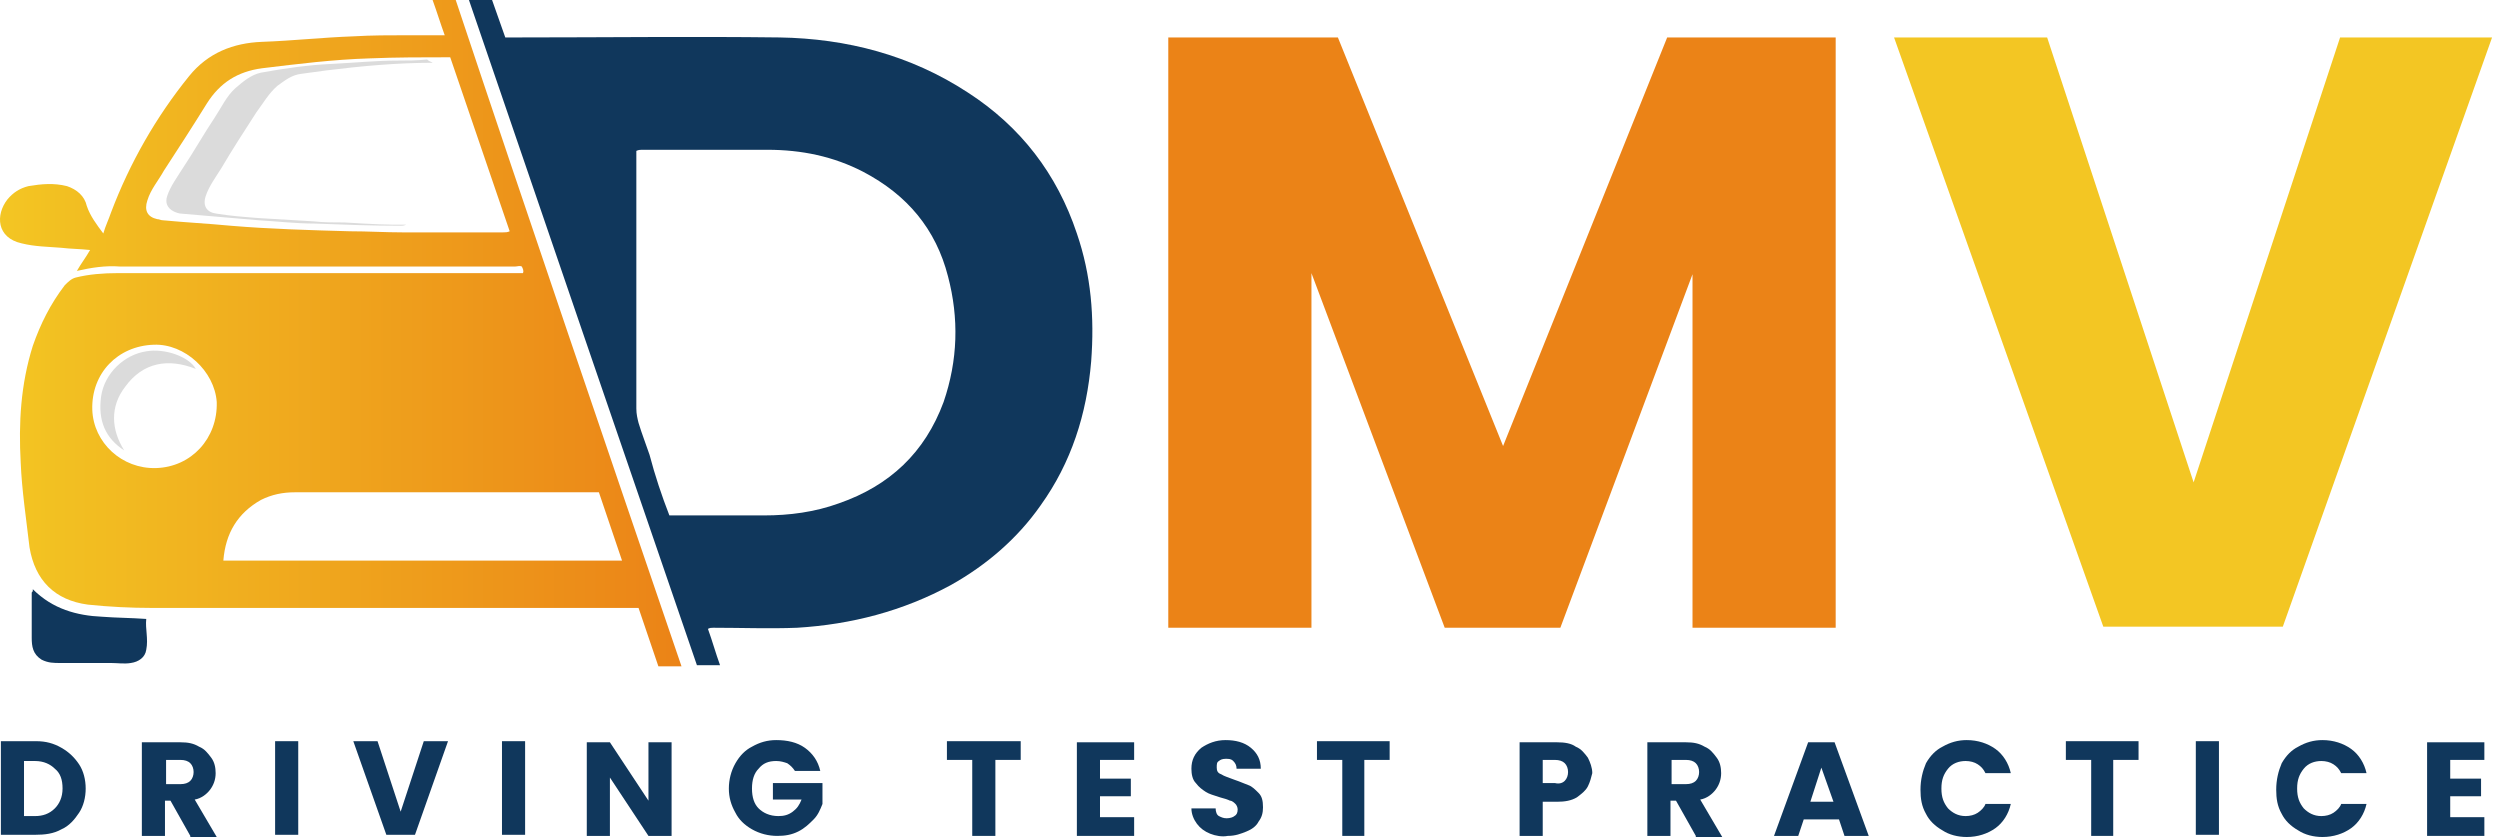
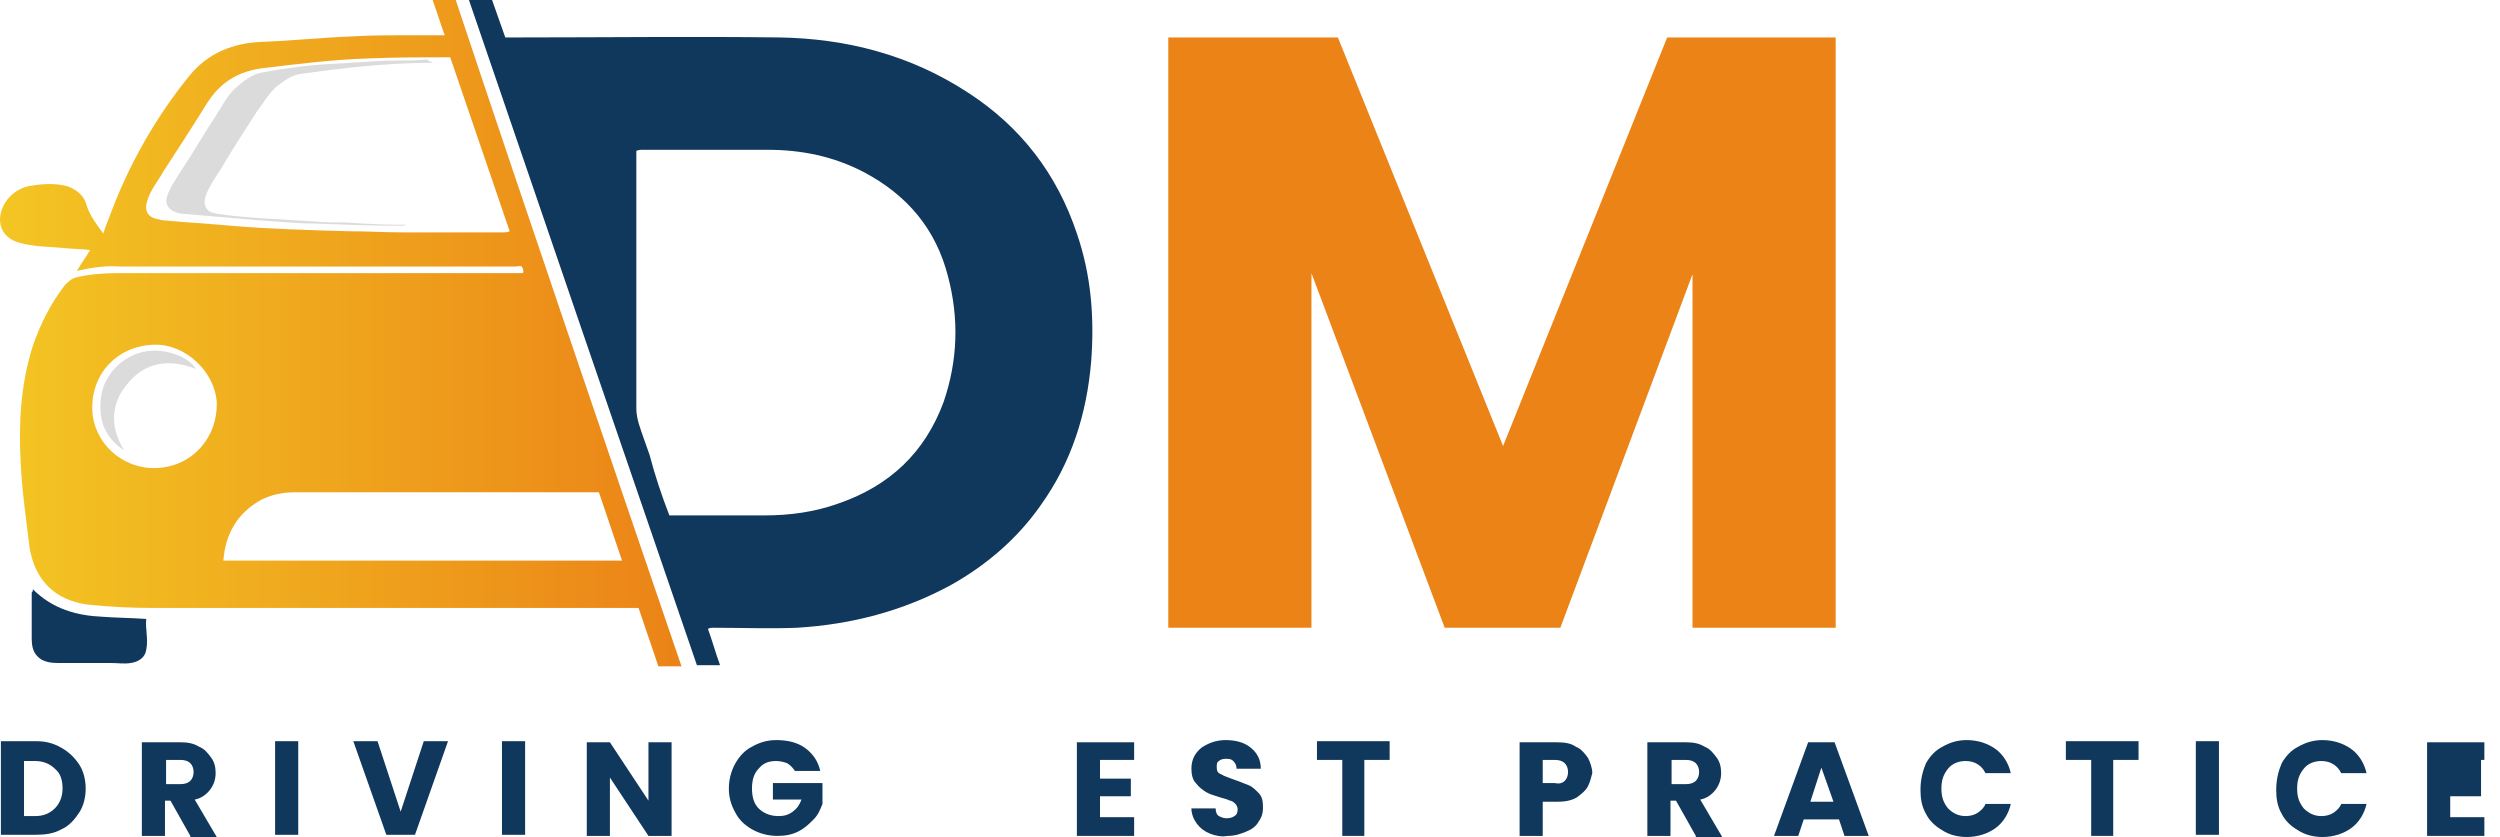
<svg xmlns="http://www.w3.org/2000/svg" width="227" height="76" viewBox="0 0 227 76" fill="none">
  <path d="M166.68 3.4V57H153.68V24.9L141.68 57H131.18L119.08 24.8V57H106.08V3.4H121.48L136.48 40.5L151.38 3.4H166.68Z" fill="#EB8317" />
-   <path d="M226.28 3.4L207.28 56.9H190.98L171.98 3.4H185.88L199.18 43.8L212.48 3.4H226.28Z" fill="#F3C623" />
  <path d="M5.58 67.9C6.28 68.3 6.78 68.8 7.18 69.4C7.58 70 7.78 70.8 7.78 71.6C7.78 72.4 7.58 73.2 7.18 73.8C6.78 74.4 6.28 75 5.58 75.3C4.88 75.7 4.08 75.8 3.18 75.8H0.08V67.3H3.28C4.18 67.3 4.88 67.5 5.58 67.9ZM4.98 73.4C5.38 73 5.68 72.4 5.68 71.6C5.68 70.8 5.48 70.2 4.98 69.8C4.58 69.4 3.98 69.1 3.18 69.1H2.18V74.1H3.18C3.88 74.1 4.48 73.9 4.98 73.4Z" fill="#10375C" />
  <path d="M17.28 75.9L15.48 72.7H14.98V75.9H12.88V67.4H16.38C17.08 67.4 17.58 67.5 18.08 67.8C18.58 68 18.88 68.4 19.18 68.8C19.48 69.2 19.58 69.7 19.58 70.2C19.58 70.8 19.38 71.3 19.08 71.7C18.78 72.1 18.28 72.5 17.68 72.6L19.68 76H17.28V75.9ZM15.08 71.2H16.38C16.78 71.2 17.08 71.1 17.28 70.9C17.48 70.7 17.58 70.4 17.58 70.1C17.58 69.8 17.48 69.5 17.28 69.3C17.08 69.1 16.78 69 16.38 69H15.08V71.2Z" fill="#10375C" />
  <path d="M27.08 67.3V75.8H24.98V67.3H27.08Z" fill="#10375C" />
  <path d="M40.68 67.3L37.68 75.8H35.08L32.08 67.3H34.28L36.38 73.7L38.48 67.3H40.68Z" fill="#10375C" />
  <path d="M47.68 67.3V75.8H45.58V67.3H47.68Z" fill="#10375C" />
  <path d="M60.98 75.9H58.88L55.38 70.6V75.9H53.28V67.4H55.38L58.88 72.7V67.4H60.98V75.9Z" fill="#10375C" />
  <path d="M72.18 70C71.98 69.7 71.78 69.5 71.48 69.3C71.18 69.2 70.88 69.1 70.48 69.1C69.78 69.1 69.28 69.3 68.88 69.8C68.48 70.2 68.28 70.8 68.28 71.6C68.28 72.4 68.48 73 68.88 73.4C69.28 73.8 69.88 74.1 70.68 74.1C71.18 74.1 71.58 74 71.98 73.7C72.38 73.4 72.58 73.1 72.78 72.6H70.18V71.1H74.68V73C74.48 73.5 74.28 74 73.88 74.4C73.48 74.8 73.08 75.2 72.48 75.5C71.88 75.8 71.28 75.9 70.58 75.9C69.78 75.9 68.98 75.7 68.28 75.3C67.58 74.9 67.08 74.4 66.78 73.8C66.38 73.1 66.18 72.4 66.18 71.6C66.18 70.8 66.38 70 66.78 69.3C67.18 68.6 67.68 68.1 68.28 67.8C68.98 67.4 69.68 67.2 70.48 67.2C71.48 67.2 72.38 67.4 73.08 67.9C73.78 68.4 74.28 69.1 74.48 70H72.18Z" fill="#10375C" />
-   <path d="M92.68 67.3V69H90.38V75.9H88.28V69H85.98V67.3H92.68Z" fill="#10375C" />
  <path d="M99.88 69V70.7H102.68V72.3H99.88V74.2H102.98V75.9H97.78V67.4H102.98V69H99.88Z" fill="#10375C" />
  <path d="M109.88 75.7C109.38 75.5 108.98 75.2 108.68 74.8C108.38 74.4 108.18 73.9 108.18 73.4H110.38C110.38 73.7 110.48 74 110.68 74.1C110.88 74.2 111.08 74.3 111.38 74.3C111.68 74.3 111.98 74.2 112.08 74.1C112.28 74 112.38 73.8 112.38 73.5C112.38 73.3 112.28 73.1 112.18 73C112.08 72.9 111.88 72.7 111.68 72.7C111.48 72.6 111.18 72.5 110.78 72.4C110.18 72.2 109.78 72.1 109.48 71.9C109.18 71.7 108.88 71.5 108.58 71.1C108.28 70.8 108.18 70.3 108.18 69.8C108.18 69 108.48 68.4 109.08 67.9C109.68 67.5 110.38 67.2 111.28 67.2C112.18 67.2 112.98 67.4 113.58 67.9C114.18 68.4 114.48 69 114.48 69.8H112.28C112.28 69.5 112.18 69.3 111.98 69.1C111.78 68.9 111.58 68.9 111.28 68.9C110.98 68.9 110.78 69 110.68 69.1C110.48 69.2 110.48 69.4 110.48 69.7C110.48 70 110.58 70.2 110.88 70.3C111.18 70.5 111.58 70.6 112.08 70.8C112.68 71 113.08 71.2 113.38 71.3C113.68 71.4 113.98 71.7 114.28 72C114.58 72.3 114.68 72.7 114.68 73.3C114.68 73.8 114.58 74.2 114.28 74.6C114.08 75 113.68 75.3 113.18 75.5C112.68 75.7 112.18 75.9 111.48 75.9C110.98 76 110.38 75.9 109.88 75.7Z" fill="#10375C" />
  <path d="M126.18 67.3V69H123.88V75.9H121.88V69H119.58V67.3H126.18Z" fill="#10375C" />
  <path d="M144.18 71.4C143.98 71.8 143.58 72.1 143.18 72.4C142.68 72.7 142.08 72.8 141.38 72.8H140.08V75.9H137.98V67.4H141.38C142.08 67.4 142.68 67.5 143.08 67.8C143.58 68 143.88 68.4 144.18 68.8C144.38 69.2 144.58 69.7 144.58 70.2C144.48 70.6 144.38 71 144.18 71.4ZM142.08 70.9C142.28 70.7 142.38 70.4 142.38 70.1C142.38 69.8 142.28 69.5 142.08 69.3C141.88 69.1 141.58 69 141.18 69H140.08V71.1H141.18C141.58 71.2 141.88 71.1 142.08 70.9Z" fill="#10375C" />
  <path d="M153.98 75.9L152.18 72.7H151.68V75.9H149.58V67.4H153.08C153.78 67.4 154.28 67.5 154.78 67.8C155.28 68 155.58 68.4 155.88 68.8C156.18 69.2 156.28 69.7 156.28 70.2C156.28 70.8 156.08 71.3 155.78 71.7C155.48 72.1 154.98 72.5 154.38 72.6L156.38 76H153.98V75.9ZM151.78 71.2H153.08C153.48 71.2 153.78 71.1 153.98 70.9C154.18 70.7 154.28 70.4 154.28 70.1C154.28 69.8 154.18 69.5 153.98 69.3C153.78 69.1 153.48 69 153.08 69H151.78V71.2Z" fill="#10375C" />
  <path d="M166.98 74.4H163.78L163.28 75.9H161.08L164.18 67.4H166.58L169.68 75.9H167.48L166.98 74.4ZM166.48 72.8L165.38 69.7L164.38 72.8H166.48Z" fill="#10375C" />
  <path d="M174.88 69.3C175.28 68.6 175.78 68.1 176.38 67.8C177.08 67.4 177.78 67.2 178.58 67.2C179.58 67.2 180.48 67.5 181.18 68C181.88 68.5 182.38 69.3 182.58 70.2H180.28C180.08 69.8 179.88 69.6 179.58 69.4C179.28 69.2 178.88 69.1 178.48 69.1C177.88 69.1 177.28 69.3 176.88 69.8C176.48 70.3 176.28 70.8 176.28 71.6C176.28 72.4 176.48 72.9 176.88 73.4C177.28 73.8 177.78 74.1 178.48 74.1C178.88 74.1 179.28 74 179.58 73.8C179.88 73.6 180.18 73.3 180.28 73H182.58C182.38 73.9 181.88 74.7 181.18 75.2C180.48 75.7 179.58 76 178.58 76C177.78 76 176.98 75.8 176.38 75.4C175.68 75 175.18 74.5 174.88 73.9C174.48 73.2 174.38 72.5 174.38 71.7C174.38 70.8 174.58 70 174.88 69.3Z" fill="#10375C" />
  <path d="M194.18 67.3V69H191.88V75.9H189.88V69H187.58V67.3H194.18Z" fill="#10375C" />
  <path d="M201.48 67.3V75.8H199.38V67.3H201.48Z" fill="#10375C" />
  <path d="M207.18 69.3C207.58 68.6 208.08 68.1 208.68 67.8C209.38 67.4 210.08 67.2 210.88 67.2C211.88 67.2 212.78 67.5 213.48 68C214.18 68.5 214.68 69.3 214.88 70.2H212.58C212.38 69.8 212.18 69.6 211.88 69.4C211.58 69.2 211.18 69.1 210.78 69.1C210.18 69.1 209.58 69.3 209.18 69.8C208.78 70.3 208.58 70.8 208.58 71.6C208.58 72.4 208.78 72.9 209.18 73.4C209.58 73.8 210.08 74.1 210.78 74.1C211.18 74.1 211.58 74 211.88 73.8C212.18 73.6 212.48 73.3 212.58 73H214.88C214.68 73.9 214.18 74.7 213.48 75.2C212.78 75.7 211.88 76 210.88 76C210.08 76 209.28 75.8 208.68 75.4C207.98 75 207.48 74.5 207.18 73.9C206.78 73.2 206.68 72.5 206.68 71.7C206.68 70.8 206.88 70 207.18 69.3Z" fill="#10375C" />
-   <path d="M222.48 69V70.7H225.28V72.3H222.48V74.2H225.58V75.9H220.38V67.4H225.58V69H222.48Z" fill="#10375C" />
+   <path d="M222.48 69H225.28V72.3H222.48V74.2H225.58V75.9H220.38V67.4H225.58V69H222.48Z" fill="#10375C" />
  <path d="M11.28 40.9C9.58 39.8 8.88 38.2 9.18 36C9.48 33.9 11.28 32.2 13.28 31.9C14.98 31.6 17.18 32.4 17.78 33.5C15.28 32.5 12.98 32.9 11.38 35.1C9.98 36.9 10.08 39 11.28 40.9Z" fill="#DBDBDB" />
  <path d="M39.28 5.7C36.08 5.7 32.78 6 29.58 6.4C28.88 6.5 28.08 6.6 27.38 6.7C26.48 6.8 25.88 7.3 25.18 7.8C24.38 8.5 23.88 9.4 23.28 10.2C22.18 11.9 21.08 13.6 20.08 15.3C19.58 16.1 18.98 16.9 18.68 17.8C18.38 18.7 18.78 19.3 19.68 19.4C20.88 19.6 22.18 19.7 23.48 19.8C25.18 19.9 26.78 20 28.48 20.1C29.38 20.2 30.38 20.2 31.28 20.2C31.38 20.2 34.38 20.4 35.68 20.4C36.08 20.4 36.38 20.4 36.88 20.4C36.68 20.5 36.48 20.5 36.38 20.5C33.78 20.5 31.18 20.4 28.58 20.3C26.88 20.3 25.18 20.1 23.48 20C21.18 19.8 18.78 19.6 16.48 19.4C16.28 19.4 15.98 19.3 15.78 19.2C15.18 18.9 14.98 18.4 15.18 17.8C15.48 16.9 16.08 16.1 16.58 15.3C17.58 13.8 18.48 12.2 19.48 10.7C20.08 9.8 20.58 8.7 21.38 8C22.08 7.4 22.78 6.8 23.68 6.6C25.88 6.2 27.98 5.9 30.18 5.8C32.18 5.7 34.18 5.5 36.08 5.5C36.98 5.5 37.88 5.5 38.78 5.4C38.98 5.6 39.18 5.6 39.28 5.7Z" fill="#DBDBDB" />
  <path d="M6.98 24.6C7.38 23.9 7.78 23.4 8.18 22.7C7.28 22.6 6.38 22.6 5.58 22.5C4.38 22.4 3.18 22.4 1.98 22.1C-0.32 21.6 -0.42 19.5 0.68 18.1C1.18 17.5 1.78 17.1 2.58 16.9C3.78 16.7 4.88 16.6 6.08 16.9C6.98 17.2 7.68 17.8 7.88 18.7C8.18 19.6 8.78 20.4 9.38 21.2C9.58 20.5 9.88 19.9 10.08 19.3C11.78 14.8 14.18 10.6 17.18 6.9C18.88 4.8 21.18 3.9 23.78 3.8C26.58 3.7 29.28 3.4 32.08 3.3C33.78 3.2 35.38 3.2 37.08 3.2C38.18 3.2 39.28 3.2 40.38 3.2C39.98 2.1 39.68 1.1 39.28 0C39.98 0 40.68 0 41.38 0C48.08 20.1 54.98 40.3 61.88 60.5C61.18 60.5 60.48 60.5 59.78 60.5C59.18 58.7 58.58 57 57.98 55.2C57.78 55.2 57.58 55.2 57.38 55.2C42.88 55.2 28.28 55.2 13.78 55.2C11.88 55.2 9.88 55.1 7.98 54.9C4.98 54.5 3.18 52.7 2.68 49.7C2.38 47.1 1.98 44.5 1.88 42C1.68 38.4 1.88 34.9 2.98 31.4C3.68 29.4 4.58 27.6 5.88 25.9C6.18 25.6 6.48 25.3 6.88 25.2C8.08 24.9 9.38 24.8 10.68 24.8C18.68 24.8 26.68 24.8 34.68 24.8C38.78 24.8 42.88 24.8 46.98 24.8C47.18 24.8 47.28 24.8 47.48 24.8C47.58 24.6 47.48 24.4 47.38 24.2C47.18 24.1 46.98 24.2 46.78 24.2C34.78 24.2 22.88 24.2 10.88 24.2C9.58 24.1 8.28 24.3 6.98 24.6ZM40.88 5.2C38.38 5.2 35.98 5.2 33.58 5.3C30.28 5.4 27.08 5.8 23.78 6.2C21.58 6.5 19.98 7.5 18.78 9.4C17.48 11.5 16.18 13.5 14.88 15.5C14.38 16.4 13.68 17.2 13.38 18.2C13.08 19.1 13.38 19.7 14.28 19.9C14.48 19.9 14.58 20 14.78 20C16.88 20.2 18.88 20.3 20.98 20.5C24.58 20.8 28.18 20.9 31.78 21C33.38 21 34.98 21.1 36.58 21.1C39.58 21.1 42.68 21.1 45.68 21.1C45.88 21.1 46.08 21.1 46.28 21C44.48 15.7 42.68 10.5 40.88 5.2ZM54.38 44.7C54.18 44.7 54.08 44.7 53.98 44.7C44.88 44.7 35.78 44.7 26.78 44.7C25.68 44.7 24.68 44.9 23.68 45.4C21.58 46.6 20.48 48.4 20.28 50.9C32.38 50.9 44.38 50.9 56.48 50.9C55.78 48.8 55.08 46.8 54.38 44.7ZM13.98 31.3C10.68 31.4 8.28 33.9 8.38 37.2C8.48 40.2 11.08 42.6 14.18 42.5C17.38 42.4 19.78 39.8 19.68 36.5C19.48 33.7 16.78 31.2 13.98 31.3Z" fill="url(#paint0_linear_187_5631)" />
  <path d="M64.28 57.1C64.68 58.2 64.98 59.3 65.38 60.4C64.68 60.4 63.98 60.4 63.28 60.4C56.38 40.3 49.48 20.2 42.58 0C43.28 0 43.98 0 44.68 0C45.08 1.1 45.48 2.3 45.88 3.4C46.28 3.4 46.58 3.4 46.98 3.4C54.88 3.4 62.88 3.3 70.78 3.4C76.88 3.5 82.68 5 87.88 8.4C92.68 11.5 95.98 15.8 97.78 21.2C99.08 25 99.38 28.8 99.08 32.8C98.68 37.6 97.28 42 94.48 45.9C92.38 48.9 89.58 51.3 86.38 53.1C81.98 55.5 77.28 56.7 72.38 57C69.88 57.1 67.28 57 64.78 57C64.58 57 64.48 57 64.28 57.1ZM60.78 46.8C60.98 46.8 61.08 46.8 61.28 46.8C63.98 46.8 66.68 46.8 69.38 46.8C71.68 46.8 73.98 46.5 76.18 45.7C80.78 44.1 83.98 41.1 85.68 36.5C86.98 32.7 87.08 28.9 86.08 25.1C84.98 20.8 82.38 17.7 78.38 15.6C75.68 14.2 72.78 13.6 69.68 13.6C65.88 13.6 62.08 13.6 58.28 13.6C58.18 13.6 57.98 13.6 57.78 13.7C57.78 13.9 57.78 14 57.78 14.2C57.78 21.8 57.78 29.5 57.78 37.1C57.78 37.6 57.88 38 57.98 38.4C58.28 39.4 58.68 40.4 58.98 41.3C59.48 43.2 60.08 45 60.78 46.8Z" fill="#10375C" />
  <path d="M2.98 53.5C4.78 55.3 6.98 55.9 9.28 56C10.58 56.1 11.88 56.1 13.28 56.2C13.18 57.1 13.48 58 13.28 59C13.18 59.7 12.58 60.1 11.88 60.2C11.28 60.3 10.68 60.2 10.08 60.2C8.58 60.2 6.98 60.2 5.48 60.2C4.88 60.2 4.38 60.2 3.78 59.9C2.98 59.4 2.88 58.7 2.88 57.9C2.88 56.5 2.88 55.2 2.88 53.8C2.98 53.7 2.98 53.7 2.98 53.5Z" fill="#10375C" />
  <defs>
    <linearGradient id="paint0_linear_187_5631" x1="-0.12" y1="30.227" x2="61.901" y2="30.227" gradientUnits="userSpaceOnUse">
      <stop stop-color="#F3C623" />
      <stop offset="1" stop-color="#EB8317" />
    </linearGradient>
  </defs>
</svg>